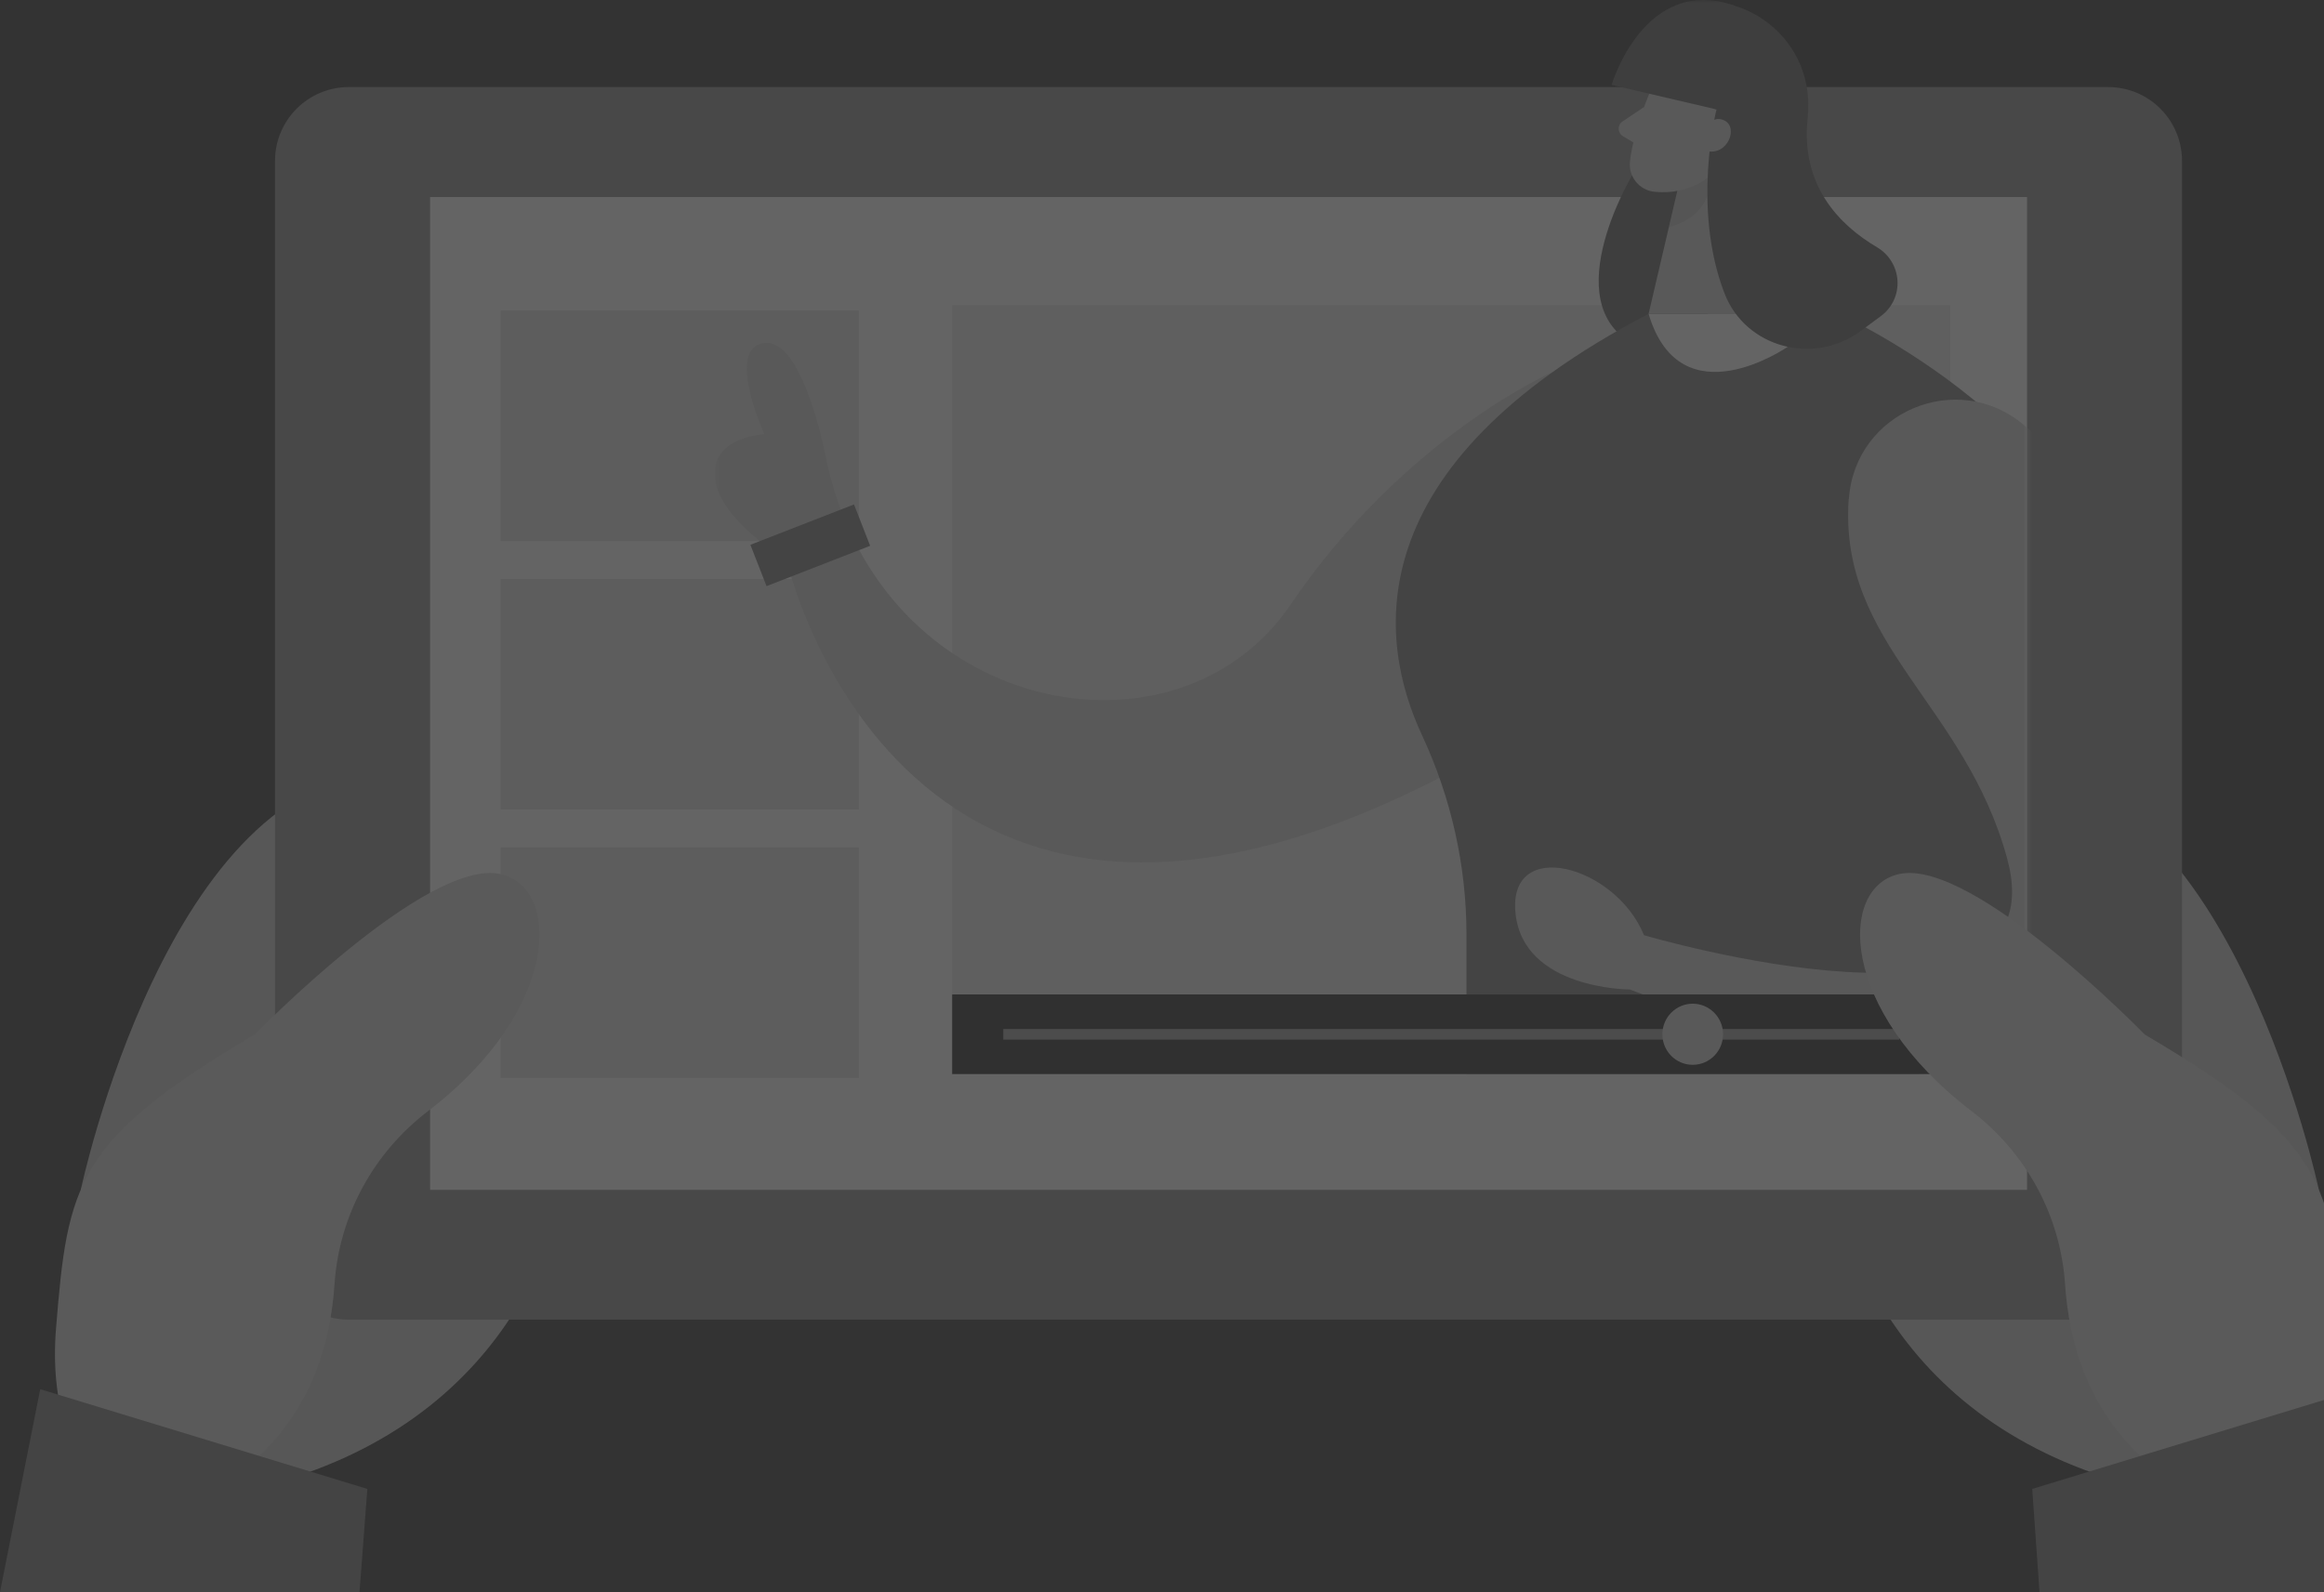
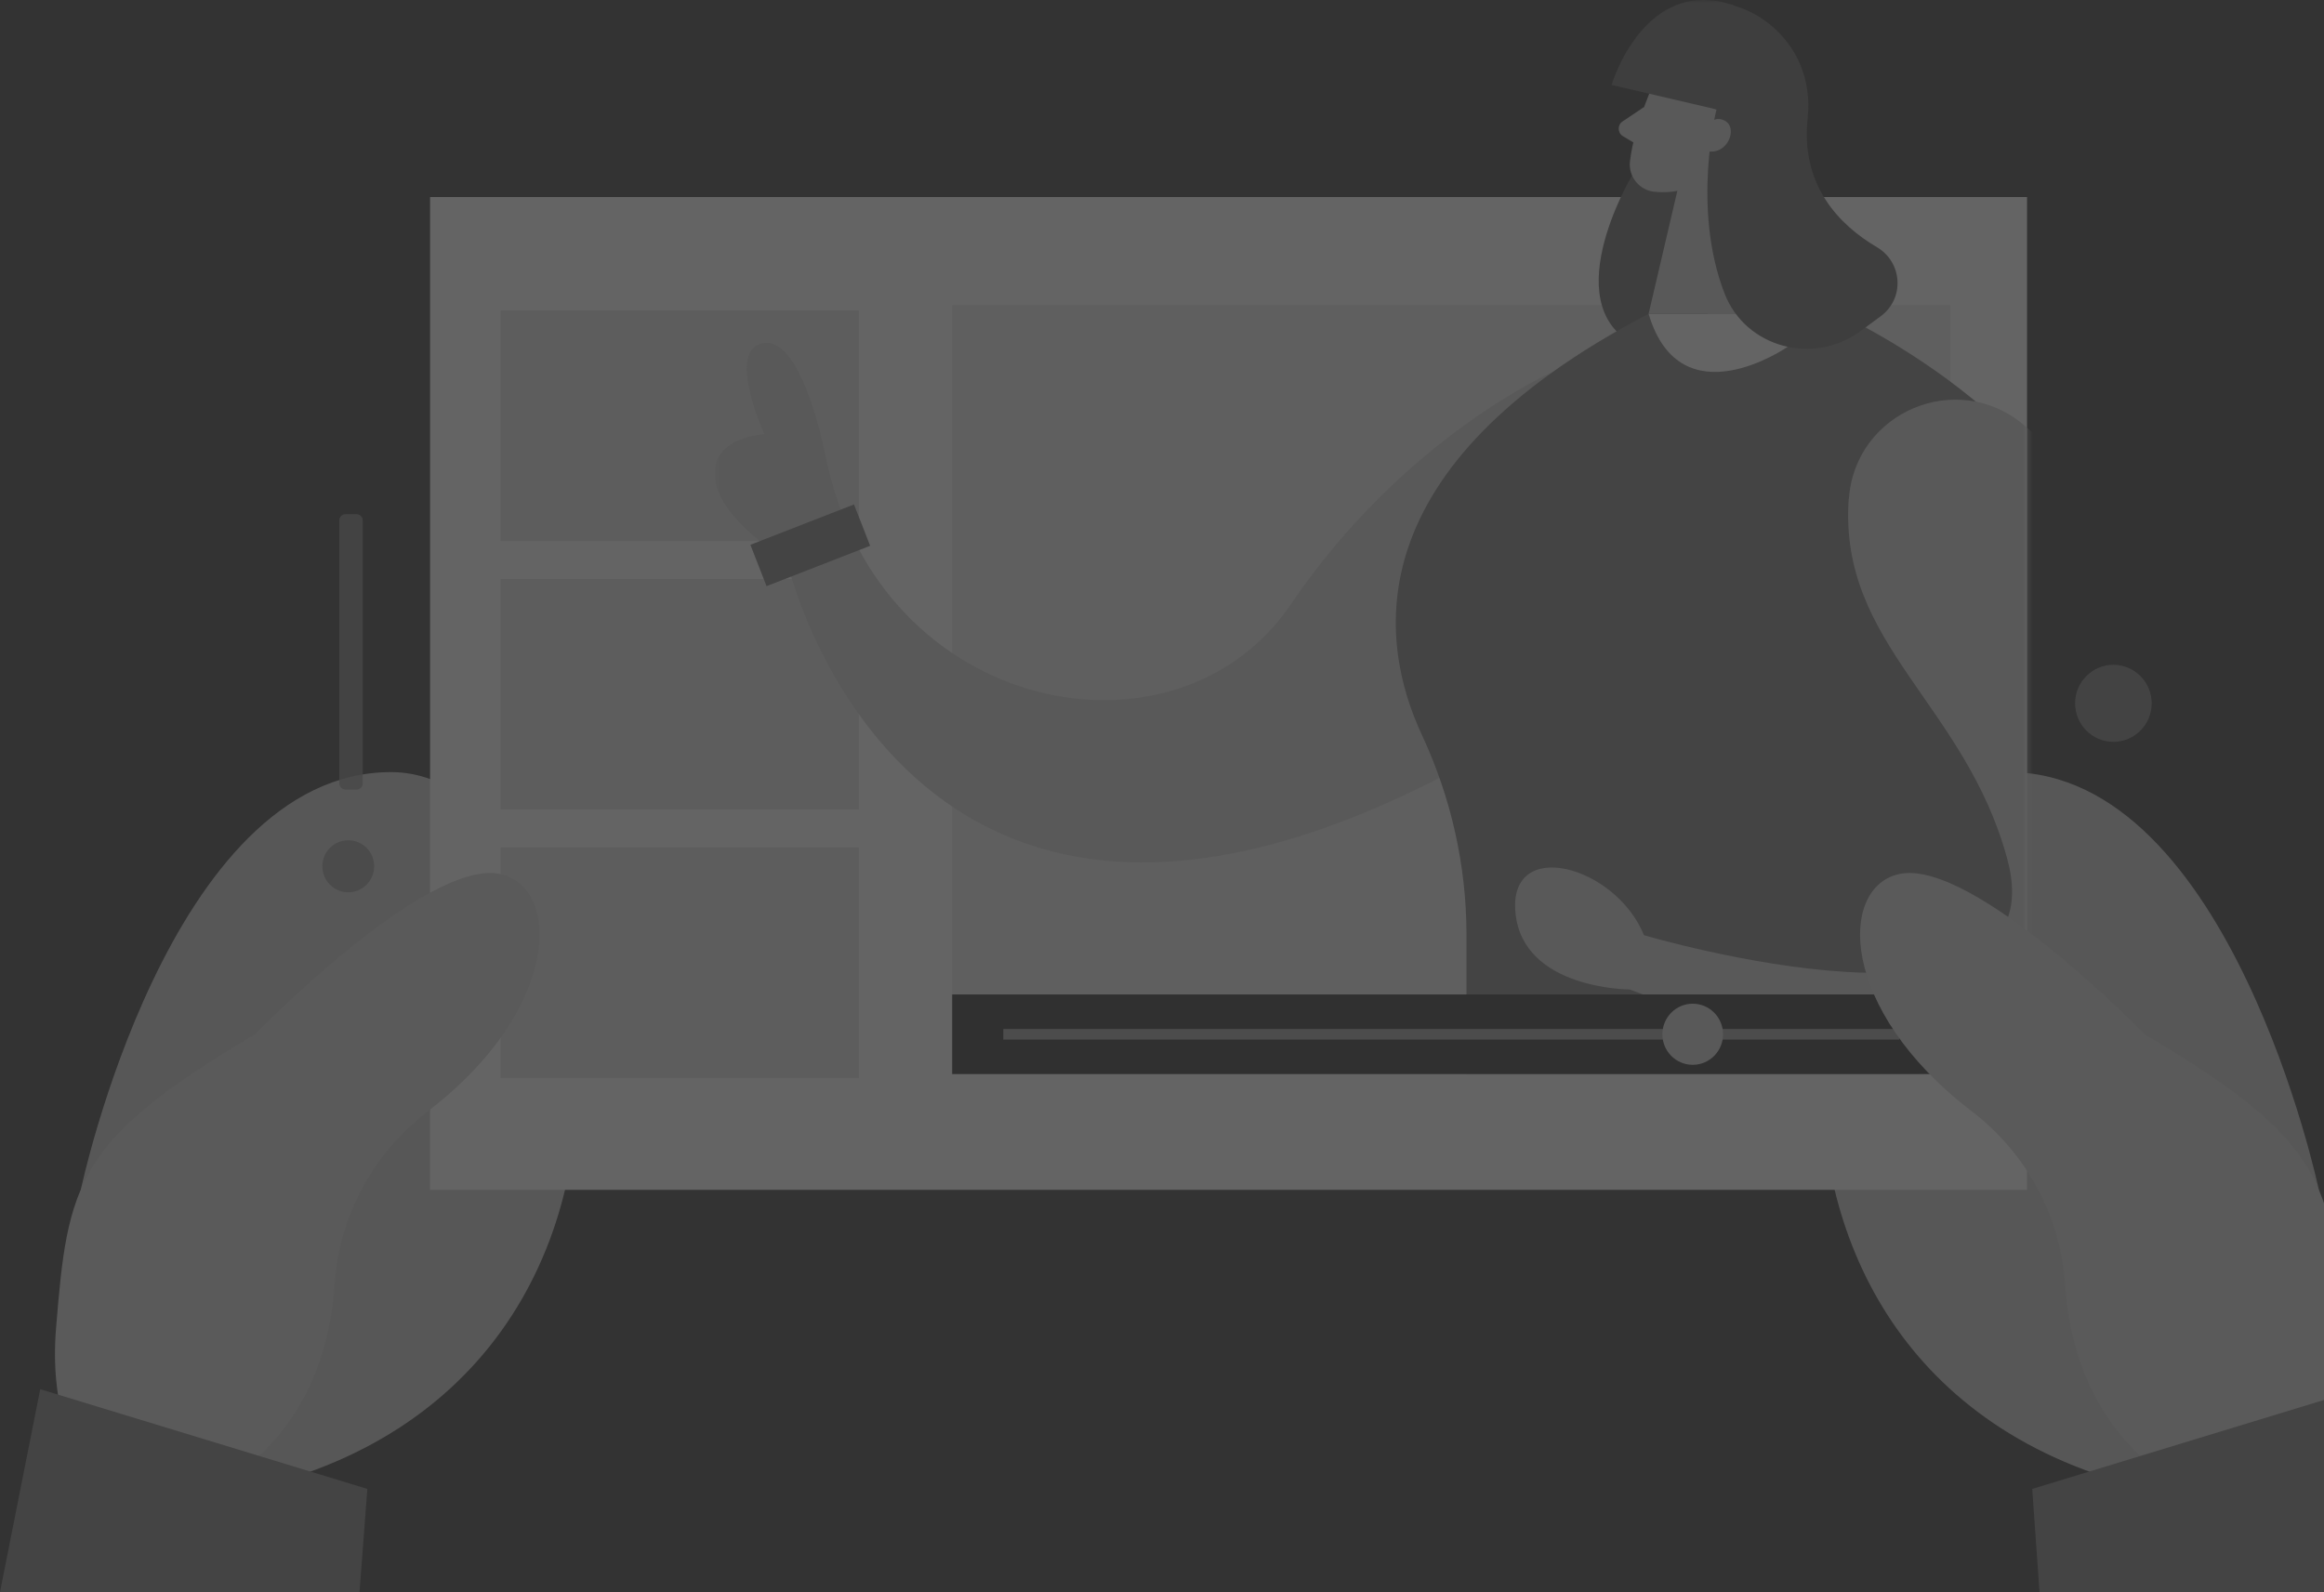
<svg xmlns="http://www.w3.org/2000/svg" width="467" height="320" viewBox="0 0 467 320" fill="none">
  <rect x="0" y="0" width="467" height="320" fill="#333333" stroke="none" />
  <g style="mix-blend-mode:screen" opacity="0.24" clip-path="url(#clip0_1209_6974)">
    <path d="M465.963 239.137C465.963 239.137 448.241 155.193 403.619 155.193C358.997 155.193 335.267 287.15 443.81 301.515L465.963 239.156V239.137Z" fill="#D1D1D1" />
    <path opacity="0.04" d="M465.963 239.137C465.963 239.137 448.241 155.193 403.619 155.193C358.997 155.193 335.267 287.15 443.81 301.515L465.963 239.156V239.137Z" fill="#262626" />
    <path d="M16.238 239.137C16.238 239.137 33.961 155.193 78.583 155.193C123.205 155.193 146.934 287.15 38.41 301.515L16.257 239.156L16.238 239.137Z" fill="#D1D1D1" />
    <path opacity="0.04" d="M16.238 239.137C16.238 239.137 33.961 155.193 78.583 155.193C123.205 155.193 146.934 287.15 38.41 301.515L16.257 239.156L16.238 239.137Z" fill="#262626" />
-     <path d="M423.639 17.501H70.093C61.898 17.501 55.262 24.145 55.262 32.348V250.402C55.262 258.605 61.898 265.249 70.093 265.249H423.639C431.833 265.249 438.47 258.605 438.47 250.402V32.348C438.47 24.145 431.833 17.501 423.639 17.501Z" fill="#8A8A8A" />
    <path d="M407.308 39.605H86.426V239.155H407.327V39.605H407.308Z" fill="white" />
    <path d="M100.609 62.415H172.576V108.758H100.609V62.415Z" fill="#E3E3E3" />
    <path d="M100.609 116.367H172.576V162.71H100.609V116.367Z" fill="#E3E3E3" />
    <path d="M100.609 170.338H172.576V216.681H100.609V170.338Z" fill="#E3E3E3" />
    <path d="M191.336 61.357H391.922V215.901H191.336V61.357Z" fill="#E9E9E9" />
    <path d="M51.186 207.958C51.186 207.958 85.63 172.528 100.498 175.664C112.771 178.263 112.789 202.835 86.038 223.306C75.063 231.695 68.148 244.278 67.222 258.123C66.462 269.556 62.717 283.16 51.167 293.46C26.9 315.082 8.9 296.244 11.254 267.069C13.608 237.894 15.165 229.227 51.167 207.958H51.186Z" fill="#D5D5D5" />
    <g style="mix-blend-mode:multiply" opacity="0.8">
      <path d="M69.983 179.357C72.856 179.357 75.192 177.019 75.192 174.123C75.192 171.228 72.856 168.89 69.983 168.89C67.109 168.89 64.773 171.228 64.773 174.123C64.773 177.019 67.109 179.357 69.983 179.357Z" fill="#8A8A8A" />
    </g>
    <g style="mix-blend-mode:multiply" opacity="0.8">
      <path d="M71.669 103.356H69.407C68.721 103.356 68.184 103.913 68.184 104.6V157.457C68.184 158.144 68.74 158.7 69.407 158.7H71.669C72.355 158.7 72.892 158.144 72.892 157.457V104.6C72.892 103.913 72.336 103.356 71.669 103.356Z" fill="#8A8A8A" />
    </g>
    <g style="mix-blend-mode:multiply" opacity="0.8">
      <path d="M424.678 149.105C428.923 149.105 432.371 145.635 432.371 141.366C432.371 137.098 428.923 133.627 424.678 133.627C420.433 133.627 416.984 137.098 416.984 141.366C416.984 145.635 420.433 149.105 424.678 149.105Z" fill="#8A8A8A" />
    </g>
    <mask id="mask0_1209_6974" style="mask-type:luminance" maskUnits="userSpaceOnUse" x="143" y="0" width="265" height="216">
      <path d="M407.307 0H143.598V215.084H407.307V0Z" fill="white" />
    </mask>
    <g mask="url(#mask0_1209_6974)">
      <path d="M312.037 74.757C312.037 74.757 282.209 87.767 259.369 121.508C236.53 155.249 176.947 144.021 166.01 92.24C166.01 92.24 161.542 67.946 153.589 68.93C145.655 69.913 153.589 87.266 153.589 87.266C153.589 87.266 142.67 87.767 143.652 96.193C144.653 104.619 158.057 112.562 158.057 112.562C158.057 112.562 181.397 215.734 295.093 153.226L312.019 74.739L312.037 74.757Z" fill="#D1D1D1" />
      <path d="M327.962 35.263C327.962 35.263 311.352 62.972 330.391 70.117C349.43 77.244 348.596 27.208 348.596 27.208L327.962 35.263Z" fill="#616161" />
      <path d="M369.505 63.083C369.505 63.083 423.341 87.563 422.692 126.185C422.025 164.825 381.333 232.548 381.333 232.548H294.684V187.746C294.666 173.919 291.588 160.297 285.749 147.769C276.924 128.876 272.141 93.891 331.279 63.083H369.505Z" fill="#797979" />
      <path d="M359.256 69.69C359.256 69.69 337.696 84.686 331.281 63.083H351.173L359.237 69.69H359.256Z" fill="white" />
      <path d="M333.02 15.071C333.02 15.071 328.33 25.018 327.533 32.479C327.199 35.505 329.442 38.27 332.483 38.548C336.265 38.901 341.455 38.27 344.607 33.259L351.021 25.408C351.021 25.408 354.859 20.342 350.613 14.013C346.349 7.684 335.597 8.89 333.039 15.089L333.02 15.071Z" fill="#D1D1D1" />
      <path d="M348.596 27.189L351.173 63.083H331.281L337.232 37.62L348.596 27.189Z" fill="#D1D1D1" />
      <path d="M330.391 21.492L326.053 24.406C324.978 25.111 325.015 26.707 326.127 27.375L329.798 29.566L330.391 21.492Z" fill="#D1D1D1" />
      <g opacity="0.1">
-         <path d="M337.084 38.362C337.084 38.362 341.293 37.657 343.573 35.263C343.573 35.263 344.871 43.039 335.379 45.656L337.084 38.362Z" fill="#262626" />
-       </g>
+         </g>
      <path d="M340.29 20.397L344.925 21.993C344.925 21.993 339.864 41.796 346.556 59.019C350.783 69.895 364.464 73.495 373.863 66.554L377.942 63.548C382.762 59.984 382.317 52.727 377.163 49.684C369.618 45.23 361.795 37.286 363.241 23.775C364.946 7.87 350.505 -1.726 340.105 0.836C329.909 3.36 330.076 17.966 340.29 20.416V20.397Z" fill="#616161" />
      <path d="M342.105 26.744C342.105 26.744 343.663 22.81 346.518 24.22C349.373 25.612 347.185 31.329 342.94 30.363L342.105 26.744Z" fill="#D1D1D1" />
      <path d="M371.526 100.294C372.731 82.793 393.253 74.107 406.675 85.41C418.076 95.005 429.996 109.259 434.631 128.931C444.567 171.098 448.442 207.809 422.673 216.736C396.905 225.663 327.478 198.882 327.478 198.882C327.478 198.882 306.029 198.882 304.528 183.496C303.026 168.11 324.642 173.919 330.352 187.969C330.352 187.969 414.257 212.782 403.338 172.583C394.866 141.44 369.468 129.525 371.489 100.294H371.526Z" fill="#D1D1D1" />
      <path d="M171.608 101.39L174.852 109.704L154.033 117.815L150.789 109.5L171.608 101.39Z" fill="#797979" />
      <path d="M344.941 21.993L323.844 17.075C323.844 17.075 330.388 -5.234 348.611 1.151L344.941 21.993Z" fill="#616161" />
    </g>
    <path d="M191.336 199.884H391.922V215.882H191.336V199.884Z" fill="#242424" />
    <path d="M201.605 206.825H381.67V208.96H201.605V206.825Z" fill="#999999" />
    <path d="M340.146 214.027C336.772 214.027 334.047 211.28 334.047 207.883C334.047 204.487 336.791 201.74 340.146 201.74C343.501 201.74 346.245 204.487 346.245 207.883C346.245 211.28 343.52 214.027 340.146 214.027Z" fill="#D1D1D1" />
    <path d="M8.083 279.226L0 320H72.244L73.82 299.27L8.083 279.226Z" fill="#797979" />
    <path d="M431.003 207.958C431.003 207.958 396.558 172.528 381.69 175.664C369.418 178.263 369.399 202.835 396.15 223.306C407.125 231.695 414.04 244.278 414.967 258.123C415.727 269.556 419.472 283.16 431.021 293.46C455.288 315.082 473.289 296.244 470.935 267.069C468.58 237.894 467.023 229.227 431.021 207.958H431.003Z" fill="#D5D5D5" />
    <path d="M474.105 279.226L408.367 299.27L409.832 320H482.021L474.123 279.226H474.105Z" fill="#797979" />
  </g>
  <defs>
    <clipPath id="clip0_1209_6974">
      <rect width="482" height="320" fill="white" />
    </clipPath>
  </defs>
</svg>